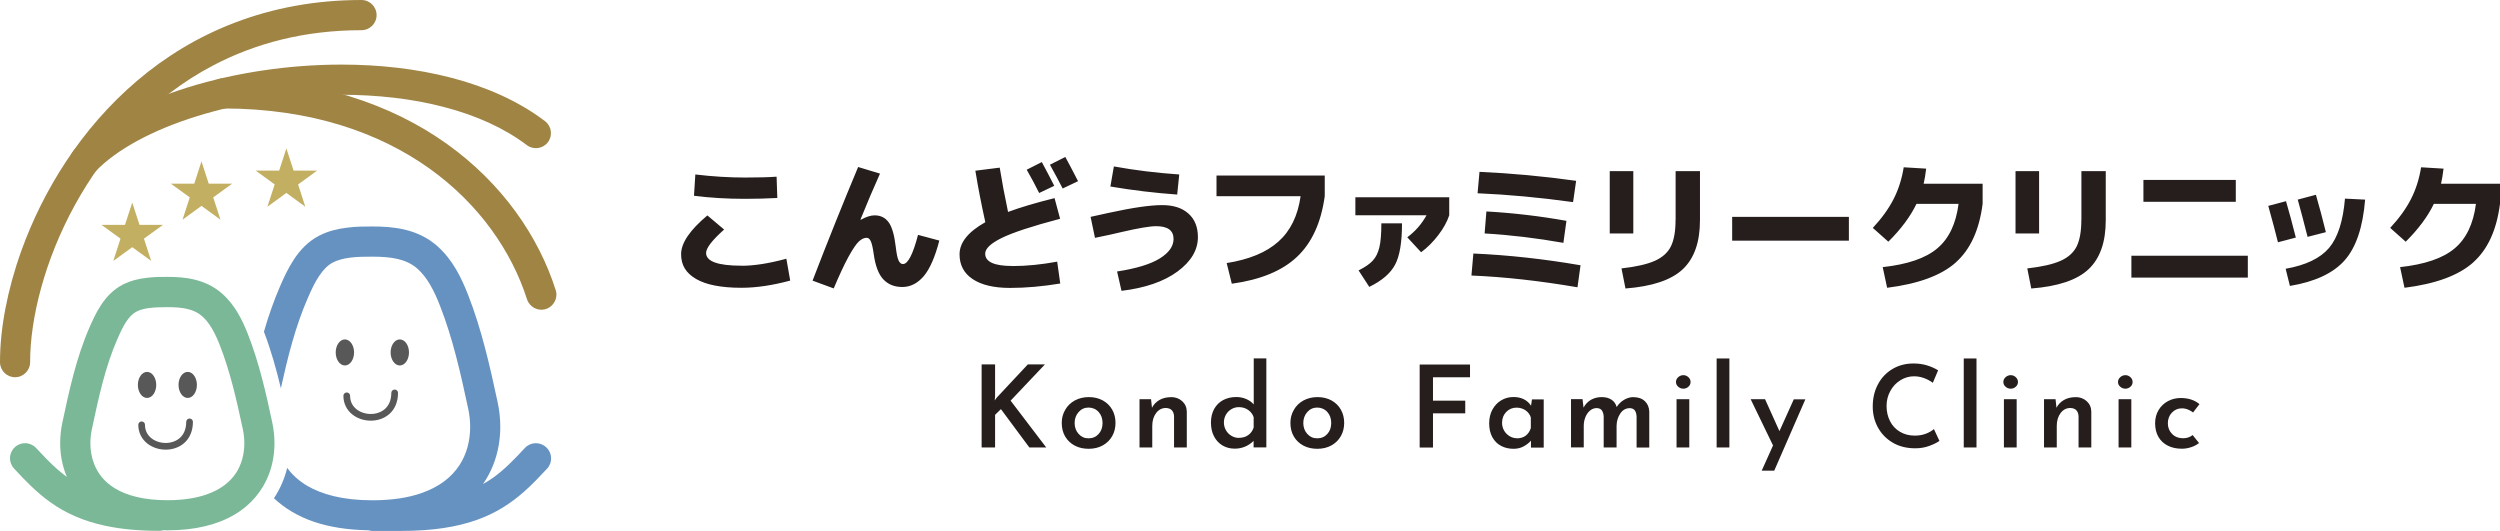
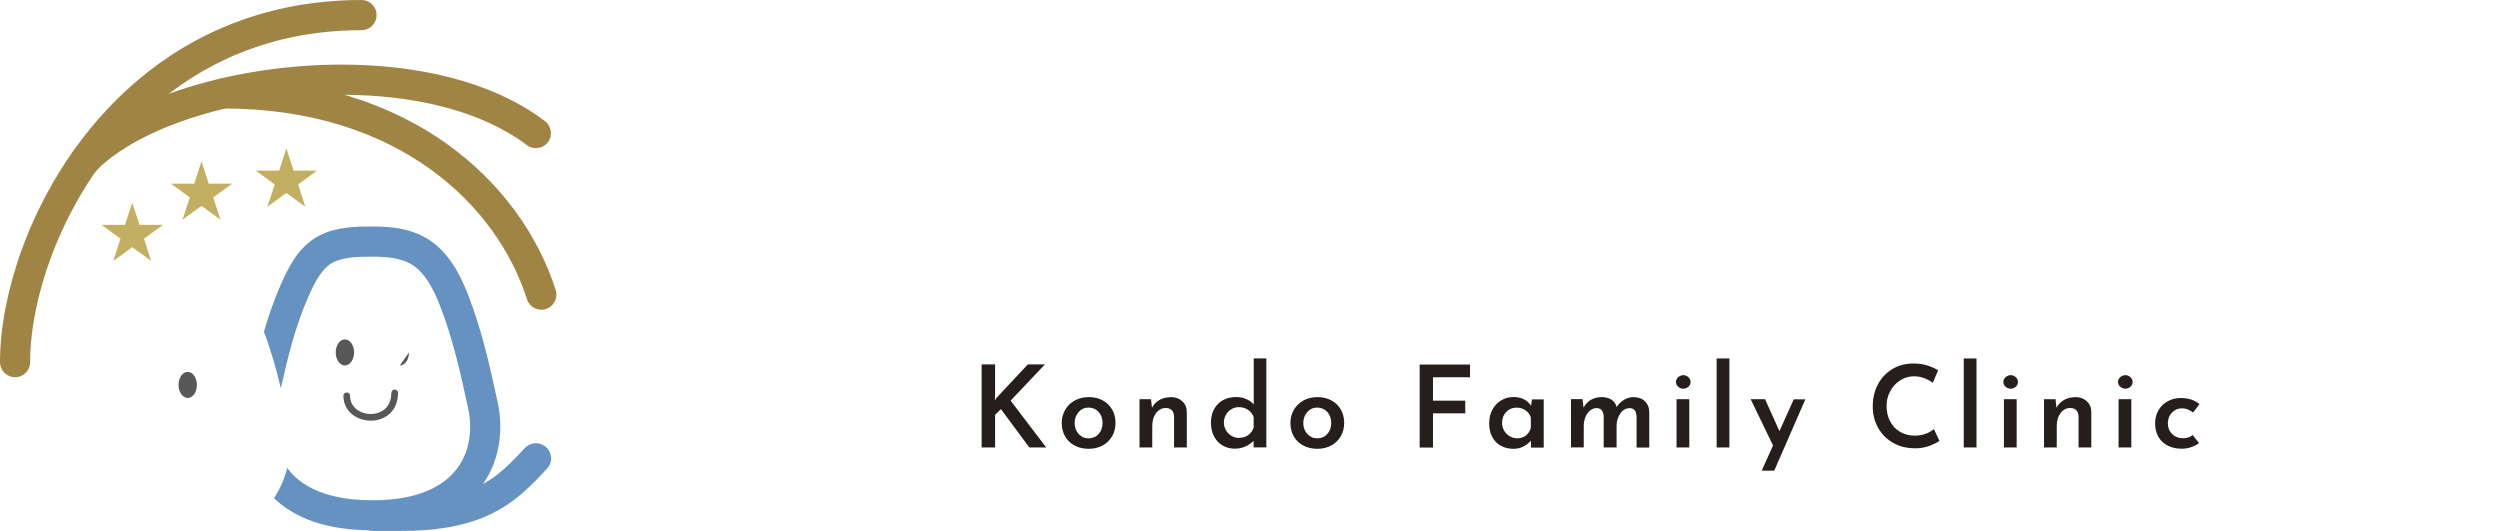
<svg xmlns="http://www.w3.org/2000/svg" id="_レイヤー_2" viewBox="0 0 351.05 74.54">
  <defs>
    <style>.cls-1{fill:none;}.cls-1,.cls-2,.cls-3,.cls-4,.cls-5,.cls-6,.cls-7{stroke-width:0px;}.cls-2{fill:#c2af62;}.cls-3{fill:#6692c1;}.cls-4{fill:#7ab897;}.cls-5{fill:#595858;}.cls-6{fill:#251e1c;}.cls-7{fill:#9f8444;}</style>
  </defs>
  <g id="_レイヤー_1-2">
-     <path class="cls-6" d="M347.28,36.85c2.05-1.82,3.3-4.56,3.77-8.23v-2.82h-8.28c.14-.58.25-1.28.35-2.12l-3.15-.19c-.26,1.62-.73,3.11-1.42,4.46-.69,1.35-1.66,2.7-2.92,4.05l2.18,1.94c1.78-1.77,3.1-3.54,3.95-5.31h5.91c-.36,2.79-1.35,4.87-2.99,6.25-1.63,1.38-4.19,2.25-7.66,2.63l.62,2.9c4.38-.55,7.59-1.73,9.64-3.55ZM324.03,33.26l2.57-.66c-.44-1.8-.91-3.55-1.4-5.25l-2.55.68c.43,1.55.89,3.29,1.38,5.23ZM319.87,34.02l2.51-.66c-.49-1.95-.95-3.65-1.38-5.11l-2.49.66c.54,1.92.99,3.62,1.36,5.11ZM329.28,27.88c-.26,3.17-1.01,5.48-2.23,6.93-1.23,1.45-3.26,2.43-6.1,2.93l.6,2.41c3.53-.59,6.09-1.79,7.69-3.6,1.6-1.81,2.56-4.65,2.87-8.52l-2.82-.14ZM315.64,38.98v-3.07h-16.35v3.07h16.35ZM313.95,28.34v-3.07h-12.97v3.07h12.97ZM286.33,32.78v-8.75h-3.31v8.75h3.31ZM292.26,30.91c0,1.58-.22,2.8-.65,3.68-.43.87-1.18,1.55-2.25,2.03-1.07.48-2.64.84-4.69,1.07l.56,2.82c3.76-.29,6.44-1.19,8.05-2.71,1.61-1.52,2.41-3.81,2.41-6.89v-6.88h-3.42v6.88ZM274.63,36.85c2.05-1.82,3.3-4.56,3.77-8.23v-2.82h-8.28c.14-.58.25-1.28.35-2.12l-3.15-.19c-.26,1.62-.73,3.11-1.42,4.46-.69,1.35-1.66,2.7-2.92,4.05l2.18,1.94c1.78-1.77,3.1-3.54,3.95-5.31h5.91c-.36,2.79-1.35,4.87-2.99,6.25-1.63,1.38-4.19,2.25-7.66,2.63l.62,2.9c4.38-.55,7.59-1.73,9.64-3.55ZM259.62,33.79v-3.34h-16.39v3.34h16.39ZM229.35,32.78v-8.75h-3.31v8.75h3.31ZM235.28,30.91c0,1.58-.22,2.8-.65,3.68-.43.87-1.18,1.55-2.25,2.03-1.07.48-2.64.84-4.69,1.07l.56,2.82c3.76-.29,6.44-1.19,8.05-2.71,1.61-1.52,2.41-3.81,2.41-6.89v-6.88h-3.42v6.88ZM207.49,27.14c4.26.18,8.72.59,13.4,1.24l.43-2.99c-4.64-.65-9.16-1.06-13.57-1.26l-.27,3.01ZM219.53,34.1l.43-3.09c-3.75-.67-7.49-1.11-11.24-1.32l-.25,3.09c3.6.21,7.28.65,11.06,1.32ZM221.51,40.34l.43-3.09c-5.16-.89-10.18-1.44-15.05-1.65l-.27,3.09c4.61.19,9.57.74,14.89,1.65ZM192.28,40.28c1.77-.86,2.98-1.9,3.62-3.12.65-1.21.97-3.15.97-5.8h-2.9c0,1.47-.09,2.59-.28,3.37-.19.78-.49,1.4-.92,1.86-.43.47-1.09.93-2,1.38l1.5,2.31ZM200.31,30.23c-.67,1.22-1.57,2.25-2.7,3.09l1.94,2.1c.88-.65,1.68-1.44,2.41-2.4.73-.95,1.24-1.88,1.54-2.79v-2.53h-13.18v2.53h9.99ZM182.63,27.55c-.38,2.73-1.42,4.86-3.11,6.37-1.69,1.52-4.11,2.52-7.27,3.02l.72,2.9c4.02-.55,7.08-1.81,9.16-3.78,2.09-1.97,3.38-4.81,3.89-8.51v-2.9h-15.2v2.9h11.8ZM155.91,26.19c3.18.54,6.31.91,9.39,1.13l.29-2.82c-3.21-.22-6.27-.6-9.18-1.13l-.49,2.82ZM153.75,33.4c1.62-.33,2.87-.6,3.75-.82,2.37-.55,3.99-.82,4.84-.82,1.63,0,2.45.6,2.45,1.79,0,1.03-.65,1.95-1.95,2.75s-3.29,1.41-5.98,1.82l.62,2.72c3.32-.4,5.94-1.3,7.86-2.71,1.91-1.41,2.87-3.02,2.87-4.83,0-1.41-.44-2.52-1.33-3.31-.89-.8-2.12-1.19-3.7-1.19-1.66,0-4.16.36-7.49,1.09l-2.55.56.62,2.96ZM149.59,22.04l-2.16,1.09c.58,1.03,1.17,2.14,1.79,3.34l2.16-1.03c-.7-1.37-1.3-2.5-1.79-3.4ZM146.29,22.76l-2.12,1.07c.63,1.1,1.21,2.19,1.75,3.27l2.12-1.01c-.54-1.06-1.12-2.17-1.75-3.34ZM142.15,37.35c-2.54,0-3.81-.58-3.81-1.73,0-.71.78-1.45,2.33-2.21,1.55-.76,4.28-1.66,8.19-2.69l-.78-2.9c-2.61.65-4.78,1.29-6.53,1.94-.47-2.22-.86-4.3-1.17-6.22l-3.42.43c.38,2.35.85,4.76,1.4,7.23-2.42,1.36-3.62,2.86-3.62,4.51,0,1.5.61,2.66,1.84,3.48,1.23.82,2.98,1.24,5.24,1.24s4.58-.21,7.06-.62l-.43-3.07c-2.21.41-4.31.62-6.3.62ZM114.11,39.41l2.96,1.09c.8-1.89,1.49-3.38,2.08-4.45.59-1.07,1.07-1.78,1.44-2.13s.74-.53,1.11-.53c.23,0,.43.16.58.49.15.33.29.93.41,1.81.23,1.65.68,2.83,1.35,3.54.67.71,1.55,1.07,2.67,1.07s2.14-.51,3-1.52c.86-1.02,1.59-2.68,2.19-5l-2.99-.8c-.71,2.73-1.42,4.1-2.12,4.1-.25,0-.45-.17-.61-.5-.16-.34-.29-.98-.4-1.93-.19-1.63-.52-2.78-.99-3.43-.47-.65-1.13-.98-1.98-.98-.55,0-1.19.21-1.94.62l-.04-.04c.91-2.25,1.82-4.4,2.74-6.44l-3.07-.93c-2.14,5.12-4.28,10.44-6.4,15.96ZM104.13,37.31c-3.32,0-4.98-.6-4.98-1.79,0-.69.84-1.78,2.53-3.29l-2.35-1.98c-2.46,2.06-3.69,3.87-3.69,5.44s.7,2.66,2.1,3.48c1.4.82,3.53,1.24,6.38,1.24,2.07,0,4.35-.34,6.84-1.01l-.54-3.07c-2.43.66-4.53.99-6.3.99ZM104.6,27.92c1.56,0,3.08-.04,4.55-.12l-.1-2.99c-1.07.08-2.55.12-4.45.12-2.17,0-4.49-.14-6.96-.43l-.19,2.99c2.28.29,4.66.43,7.14.43Z" />
    <path class="cls-6" d="M308.79,62.21l-.9-1.12c-.36.3-.81.45-1.35.45-.62,0-1.13-.2-1.53-.6-.4-.4-.6-.9-.6-1.5s.19-1.1.57-1.5c.38-.4.84-.6,1.39-.6.31,0,.6.06.87.17s.51.25.71.41l.9-1.17c-.69-.58-1.57-.86-2.64-.86-.63,0-1.22.14-1.77.43-.55.29-.99.7-1.32,1.24-.33.54-.5,1.17-.5,1.88s.15,1.36.46,1.9c.31.54.75.95,1.32,1.24.57.29,1.23.43,1.98.43.44,0,.87-.07,1.31-.22.43-.14.8-.34,1.1-.58ZM297.41,53.64c0,.27.11.49.32.67.21.18.45.27.72.27s.49-.09.7-.27c.21-.18.31-.41.31-.67s-.1-.49-.31-.68c-.21-.19-.44-.28-.7-.28s-.51.09-.72.28c-.21.19-.32.41-.32.68ZM297.49,56.06v6.77h1.79v-6.77h-1.79ZM291.44,55.77c-.61,0-1.15.13-1.61.39-.46.26-.82.63-1.06,1.1l-.13-1.2h-1.62v6.77h1.79v-3.01c0-.74.18-1.34.54-1.82.36-.47.81-.71,1.37-.71.37.01.65.12.84.32.19.2.29.48.31.83v4.39h1.79v-5.03c-.01-.6-.23-1.09-.65-1.47-.42-.38-.95-.57-1.58-.57ZM281.31,53.64c0,.27.11.49.32.67.21.18.45.27.72.27s.49-.09.7-.27c.21-.18.31-.41.31-.67s-.1-.49-.31-.68c-.21-.19-.44-.28-.7-.28s-.51.09-.72.28c-.21.19-.32.41-.32.68ZM281.39,56.06v6.77h1.79v-6.77h-1.79ZM275.75,50.34v12.49h1.79v-12.49h-1.79ZM272.34,61.92l-.78-1.67c-.31.27-.69.49-1.15.66-.45.17-.96.26-1.53.26-.79,0-1.49-.18-2.09-.54-.6-.36-1.07-.85-1.39-1.49-.33-.64-.49-1.35-.49-2.15,0-.76.18-1.45.53-2.09.35-.64.82-1.14,1.42-1.51s1.23-.55,1.91-.55c.9,0,1.78.3,2.64.91l.74-1.75c-.45-.28-.96-.51-1.55-.69-.58-.18-1.21-.27-1.9-.27-1.11,0-2.1.26-2.97.78-.87.52-1.55,1.24-2.03,2.15-.49.92-.73,1.96-.73,3.12,0,1.07.24,2.05.73,2.94.49.89,1.18,1.6,2.08,2.13.9.53,1.96.79,3.16.79.72,0,1.37-.11,1.98-.34.6-.22,1.08-.46,1.42-.7ZM251.89,56.06l-2.02,4.48-2.02-4.48h-2.02l3.14,6.49-1.59,3.54h1.76l4.37-10.02h-1.63ZM241.05,50.34v12.49h1.79v-12.49h-1.79ZM235.34,53.64c0,.27.11.49.32.67.21.18.45.27.72.27s.49-.09.7-.27c.21-.18.31-.41.31-.67s-.1-.49-.31-.68c-.21-.19-.44-.28-.7-.28s-.51.09-.72.28c-.21.19-.32.41-.32.68ZM235.42,56.06v6.77h1.79v-6.77h-1.79ZM229.4,55.76c-.46,0-.9.12-1.33.37-.43.25-.78.59-1.06,1.02-.12-.45-.36-.79-.73-1.03-.37-.24-.82-.36-1.37-.36s-1.07.13-1.51.38c-.44.26-.78.62-1.04,1.1l-.14-1.19h-1.62v6.77h1.79v-3.04c0-.42.08-.82.23-1.2.15-.38.37-.69.65-.93.28-.23.6-.35.96-.35.33.02.57.13.71.34.14.2.23.48.25.83v4.36h1.81v-3.04c.01-.66.19-1.24.53-1.74.34-.5.79-.74,1.35-.74.32.02.55.13.69.33.14.2.22.48.24.84v4.36h1.78v-5.04c-.02-.61-.23-1.1-.62-1.47-.39-.37-.92-.56-1.58-.56ZM213.02,61.54c-.37,0-.72-.1-1.04-.29-.32-.19-.58-.45-.77-.78-.19-.33-.29-.7-.29-1.1,0-.62.2-1.13.59-1.53.39-.4.88-.6,1.44-.6.48,0,.9.13,1.27.38.37.26.62.59.74,1.01v1.47c-.14.46-.38.81-.71,1.07-.34.25-.75.38-1.24.38ZM215.12,56.06l-.13.91c-.54-.81-1.37-1.22-2.47-1.22-.62,0-1.19.15-1.71.46-.52.3-.93.74-1.24,1.3-.31.56-.46,1.21-.46,1.95s.15,1.4.45,1.94c.3.53.7.94,1.22,1.21.51.27,1.09.41,1.75.41.55,0,1.04-.12,1.46-.36.42-.24.75-.5.99-.79v.98h1.79v-6.77h-1.65ZM199.35,51.18v11.66h1.87v-4.8h4.53v-1.78h-4.53v-3.28h5.2v-1.79h-7.08ZM183.01,59.39c0-.6.19-1.11.56-1.53.37-.42.84-.63,1.39-.63s1.05.21,1.42.62c.37.41.55.93.55,1.55s-.18,1.13-.55,1.54c-.37.41-.84.61-1.42.61s-1.02-.21-1.39-.62c-.37-.41-.56-.92-.56-1.53ZM181.2,59.38c0,.74.16,1.38.49,1.93.33.55.78.97,1.35,1.27s1.23.44,1.95.44,1.41-.16,1.98-.48c.57-.32,1.01-.76,1.32-1.31.31-.55.46-1.17.46-1.85s-.15-1.3-.46-1.85c-.31-.55-.75-.98-1.32-1.3-.57-.31-1.23-.47-1.96-.47s-1.39.16-1.97.47c-.58.32-1.03.75-1.35,1.31-.33.56-.49,1.17-.49,1.84ZM173.96,61.49c-.37,0-.72-.1-1.04-.29-.32-.19-.58-.45-.77-.78-.19-.33-.29-.7-.29-1.1s.1-.77.29-1.1c.19-.33.45-.58.77-.77.32-.19.67-.28,1.04-.28.5,0,.94.13,1.32.4.38.27.63.61.76,1.02v1.44c-.15.46-.41.82-.77,1.07-.36.26-.8.38-1.31.38ZM176.05,50.34v6.45c-.27-.32-.62-.57-1.06-.76-.44-.19-.9-.28-1.39-.28-.68,0-1.29.14-1.83.42-.54.28-.96.7-1.27,1.24-.3.54-.46,1.19-.46,1.92s.14,1.38.43,1.94c.29.56.69.98,1.19,1.28.51.3,1.08.45,1.71.45,1.02,0,1.91-.36,2.66-1.09v.91h1.79v-12.49h-1.78ZM164.43,55.77c-.61,0-1.15.13-1.61.39-.46.26-.82.63-1.06,1.1l-.13-1.2h-1.62v6.77h1.79v-3.01c0-.74.18-1.34.54-1.82.36-.47.81-.71,1.37-.71.37.01.65.12.84.32.19.2.29.48.31.83v4.39h1.79v-5.03c-.01-.6-.23-1.09-.65-1.47-.42-.38-.95-.57-1.58-.57ZM150.9,59.39c0-.6.19-1.11.56-1.53.37-.42.84-.63,1.39-.63s1.05.21,1.42.62c.37.41.55.93.55,1.55s-.18,1.13-.55,1.54c-.37.41-.84.61-1.42.61s-1.02-.21-1.39-.62c-.37-.41-.56-.92-.56-1.53ZM149.09,59.38c0,.74.16,1.38.49,1.93.33.55.78.97,1.35,1.27s1.23.44,1.95.44,1.41-.16,1.98-.48c.57-.32,1.01-.76,1.32-1.31.31-.55.46-1.17.46-1.85s-.15-1.3-.46-1.85c-.31-.55-.75-.98-1.32-1.3-.57-.31-1.23-.47-1.96-.47s-1.39.16-1.97.47c-.58.32-1.03.75-1.35,1.31-.33.56-.49,1.17-.49,1.84ZM139.73,55.64v-4.47h-1.89v11.66h1.89v-4.58l.82-.8,3.99,5.38h2.37l-5-6.57,4.82-5.09h-2.4l-4.39,4.69-.26.37.05-.59Z" />
    <polygon class="cls-2" points="18.57 28.45 19.59 31.58 22.88 31.58 20.21 33.51 21.23 36.64 18.57 34.71 15.91 36.64 16.92 33.51 14.26 31.58 17.55 31.58 18.57 28.45" />
    <polygon class="cls-2" points="28.29 22.66 29.31 25.79 32.6 25.79 29.94 27.72 30.96 30.85 28.29 28.91 25.63 30.85 26.65 27.72 23.99 25.79 27.28 25.79 28.29 22.66" />
    <polygon class="cls-2" points="40.21 20.84 41.23 23.96 44.52 23.96 41.86 25.9 42.87 29.03 40.21 27.09 37.55 29.03 38.57 25.9 35.91 23.96 39.2 23.96 40.21 20.84" />
-     <path class="cls-4" d="M38.23,59.32l-2.07.44,2.07-.44c-.88-4.1-1.81-8.3-3.42-12.4-.75-1.89-1.75-4.04-3.64-5.71-1.18-1.04-2.54-1.63-3.86-1.95-1.32-.32-2.61-.38-3.82-.38-.88,0-1.9,0-2.96.14-1.07.13-2.2.39-3.3.95-1.37.71-2.33,1.79-3.04,2.86-.71,1.08-1.2,2.18-1.62,3.13h0c-1.91,4.4-2.87,8.97-3.81,13.36-.2.93-.31,1.91-.31,2.9,0,1.57.28,3.2.94,4.75-.47-.34-.92-.71-1.37-1.1-.99-.88-1.94-1.87-2.95-2.96-.8-.86-2.13-.91-2.99-.11s-.91,2.13-.11,2.99c1.53,1.65,3.11,3.32,5.15,4.77,2.04,1.45,4.54,2.62,7.76,3.29,2.15.45,4.61.69,7.52.69.2,0,.38-.04.56-.09.18,0,.35.02.53.02,3.91,0,7.03-.79,9.43-2.2,2.39-1.4,3.99-3.45,4.82-5.62.56-1.45.8-2.96.8-4.42,0-.99-.11-1.97-.31-2.9ZM33.13,66.43c-.82,1.23-2.09,2.31-4.2,3.03-1.41.48-3.2.78-5.43.78-3.36,0-5.69-.68-7.27-1.61-1.58-.94-2.49-2.14-3.02-3.5-.35-.91-.52-1.9-.52-2.9,0-.68.08-1.36.22-2.01.94-4.4,1.86-8.68,3.55-12.56h0c.39-.9.8-1.78,1.26-2.48.46-.7.95-1.18,1.45-1.43.47-.25,1.12-.42,1.88-.51.75-.09,1.6-.11,2.45-.11,1.05,0,2.02.06,2.83.26.82.2,1.47.5,2.05,1.01,1.04.9,1.84,2.4,2.49,4.08,1.45,3.7,2.35,7.67,3.22,11.74.14.65.22,1.33.22,2.01,0,1.51-.37,2.97-1.18,4.21Z" />
-     <path class="cls-1" d="M28.5,49.48c-.25-.63-.9-2.3-1.79-3.08-.34-.3-1.02-.65-3.21-.65-.81,0-2.49,0-3.15.34-.34.18-.87,1.07-1.56,2.66-1.58,3.62-2.43,7.59-3.33,11.78l-.03.13c-.18.84-.46,2.98.84,4.6,1.22,1.51,3.78,2.34,7.22,2.34s6-.83,7.22-2.34c1.3-1.61,1.02-3.75.84-4.6-.88-4.08-1.71-7.74-3.06-11.18Z" />
    <path class="cls-1" d="M40.31,65.68c.68.94,1.59,1.79,2.8,2.51,2.03,1.2,4.98,2.04,9.16,2.04,2.78,0,5.03-.37,6.81-.98,2.68-.92,4.33-2.3,5.39-3.91,1.06-1.61,1.53-3.5,1.53-5.42,0-.87-.1-1.74-.28-2.57-1.07-4.99-2.18-9.89-3.97-14.47-.81-2.09-1.81-4-3.18-5.19-.78-.68-1.66-1.09-2.72-1.34-1.06-.26-2.28-.34-3.59-.33-1.04,0-2.1.02-3.06.13-.96.12-1.81.34-2.46.68-.72.37-1.36,1.02-1.96,1.92-.6.9-1.11,2.01-1.59,3.11-1.73,3.96-2.8,8.24-3.77,12.64.33,1.39.64,2.8.96,4.26.51,2.37.46,4.73-.08,6.91Z" />
    <polygon class="cls-3" points="34.68 56.47 34.68 56.47 34.68 56.47 34.68 56.47" />
    <path class="cls-3" d="M76.69,62.8c-.86-.8-2.2-.75-2.99.11-1.52,1.63-2.88,3.05-4.49,4.19-.44.31-.9.6-1.39.87.62-.89,1.11-1.82,1.48-2.79.66-1.72.95-3.51.95-5.25,0-1.18-.13-2.34-.37-3.45l-2.07.44,2.07-.44c-1.08-5.02-2.22-10.15-4.17-15.13-.91-2.3-2.11-4.86-4.33-6.82h0c-1.38-1.21-2.97-1.91-4.52-2.28-1.56-.37-3.11-.45-4.57-.45-1.08,0-2.3,0-3.58.17-1.27.16-2.61.46-3.89,1.12-1.59.82-2.71,2.07-3.55,3.34-.84,1.28-1.44,2.61-1.94,3.76-.91,2.1-1.65,4.24-2.27,6.39,1,2.61,1.73,5.22,2.38,7.94.97-4.4,2.04-8.68,3.77-12.64.48-1.11.99-2.22,1.59-3.11.6-.9,1.24-1.55,1.96-1.92.65-.34,1.5-.56,2.46-.68.96-.12,2.02-.13,3.06-.13,1.31,0,2.53.08,3.59.33,1.06.26,1.94.66,2.72,1.34,1.37,1.19,2.37,3.1,3.18,5.19,1.8,4.58,2.9,9.47,3.97,14.47.18.83.28,1.7.28,2.57,0,1.93-.47,3.82-1.53,5.42-1.07,1.6-2.71,2.99-5.39,3.91-1.78.61-4.03.98-6.81.98-4.18,0-7.13-.84-9.16-2.04-1.21-.72-2.12-1.57-2.8-2.51-.38,1.53-1,2.96-1.86,4.26,1.47,1.39,3.35,2.55,5.65,3.32,2.16.73,4.69,1.13,7.6,1.18.18.05.37.09.57.09h4.09c4.35,0,7.73-.54,10.51-1.52,2.77-.97,4.9-2.4,6.68-3.97,1.19-1.05,2.22-2.15,3.25-3.25.8-.86.75-2.2-.11-2.99Z" />
-     <path class="cls-5" d="M21.94,54.05c0,1.01-.58,1.83-1.29,1.83s-1.29-.82-1.29-1.83.58-1.83,1.29-1.83,1.29.82,1.29,1.83" />
    <path class="cls-5" d="M27.65,54.05c0,1.01-.58,1.83-1.29,1.83s-1.29-.82-1.29-1.83.58-1.83,1.29-1.83,1.29.82,1.29,1.83" />
    <path class="cls-5" d="M49.72,49.49c0,1.01-.58,1.83-1.29,1.83s-1.29-.82-1.29-1.83.58-1.83,1.29-1.83,1.29.82,1.29,1.83" />
-     <path class="cls-5" d="M57.43,49.49c0,1.01-.58,1.83-1.29,1.83s-1.29-.82-1.29-1.83.58-1.83,1.29-1.83,1.29.82,1.29,1.83" />
-     <path class="cls-5" d="M20.36,59.65c0,.83.35,1.43.88,1.87.54.44,1.28.68,2.03.68.74,0,1.46-.24,1.99-.71.52-.47.88-1.18.89-2.25,0-.26.21-.47.47-.47s.47.21.47.47c0,1.29-.47,2.3-1.2,2.95-.73.65-1.68.95-2.62.95-.94,0-1.89-.3-2.62-.89-.73-.59-1.23-1.49-1.23-2.6,0-.26.21-.47.47-.47s.47.21.47.47h0Z" />
+     <path class="cls-5" d="M57.43,49.49c0,1.01-.58,1.83-1.29,1.83" />
    <path class="cls-5" d="M49.16,55.58c0,.83.35,1.43.88,1.87.54.44,1.28.68,2.03.68.74,0,1.46-.24,1.99-.71.52-.47.88-1.18.89-2.25,0-.26.21-.47.47-.47s.47.21.47.47c0,1.29-.47,2.3-1.2,2.95-.73.65-1.68.95-2.62.95-.94,0-1.89-.3-2.62-.89-.73-.59-1.23-1.49-1.23-2.6,0-.26.21-.47.47-.47s.47.21.47.47h0Z" />
    <path class="cls-7" d="M0,50.85c0-4.65,1-10.08,3.01-15.67,3.02-8.38,8.34-17.12,16.24-23.84C27.14,4.62,37.67,0,50.76,0,51.93,0,52.88.95,52.88,2.12s-.95,2.12-2.12,2.12c-8.06,0-14.94,1.87-20.78,4.92-8.76,4.58-15.21,11.88-19.47,19.64-4.26,7.75-6.29,15.97-6.28,22.05,0,1.17-.95,2.12-2.12,2.12S0,52.01,0,50.85h0Z" />
    <path class="cls-7" d="M10.4,21.07c3.72-3.81,9.36-6.73,15.95-8.79,6.59-2.05,14.12-3.21,21.61-3.21,5.28,0,10.54.58,15.42,1.85,4.88,1.27,9.4,3.25,13.15,6.09.93.71,1.11,2.03.41,2.96-.71.93-2.03,1.11-2.96.41-3.19-2.42-7.19-4.2-11.66-5.36-4.46-1.17-9.38-1.71-14.35-1.71-7.05,0-14.21,1.1-20.35,3.02-6.14,1.9-11.25,4.66-14.17,7.7-.81.84-2.15.86-2.99.04-.84-.81-.86-2.15-.04-2.99h0Z" />
    <path class="cls-7" d="M31.36,10.99c13.11,0,23.62,3.66,31.41,9.23,7.79,5.57,12.87,13.01,15.26,20.51.36,1.11-.26,2.3-1.37,2.66-1.11.36-2.3-.26-2.66-1.37-2.12-6.63-6.65-13.32-13.69-18.35-7.05-5.03-16.62-8.43-28.95-8.44-1.17,0-2.12-.95-2.12-2.12s.95-2.12,2.12-2.12Z" />
  </g>
</svg>